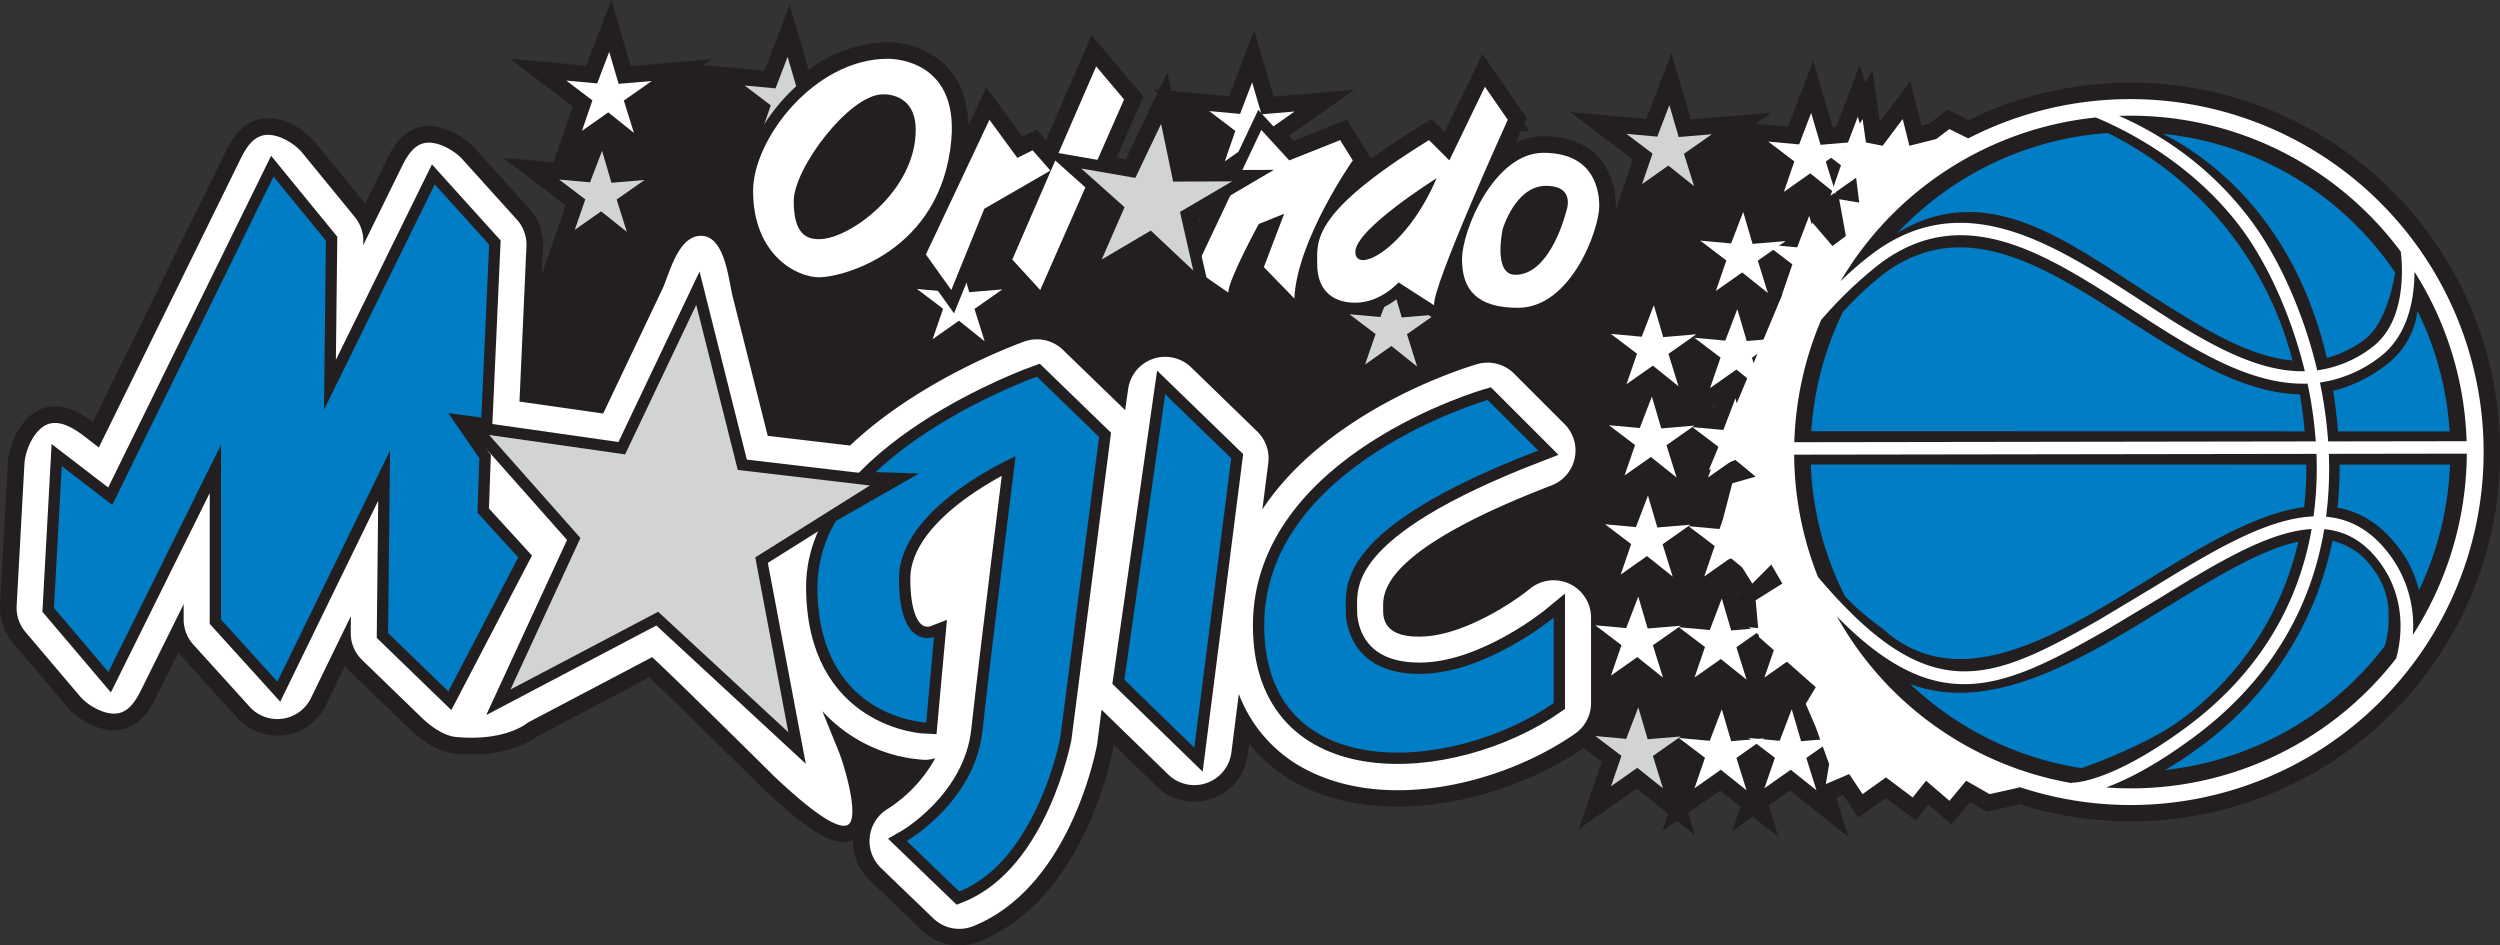
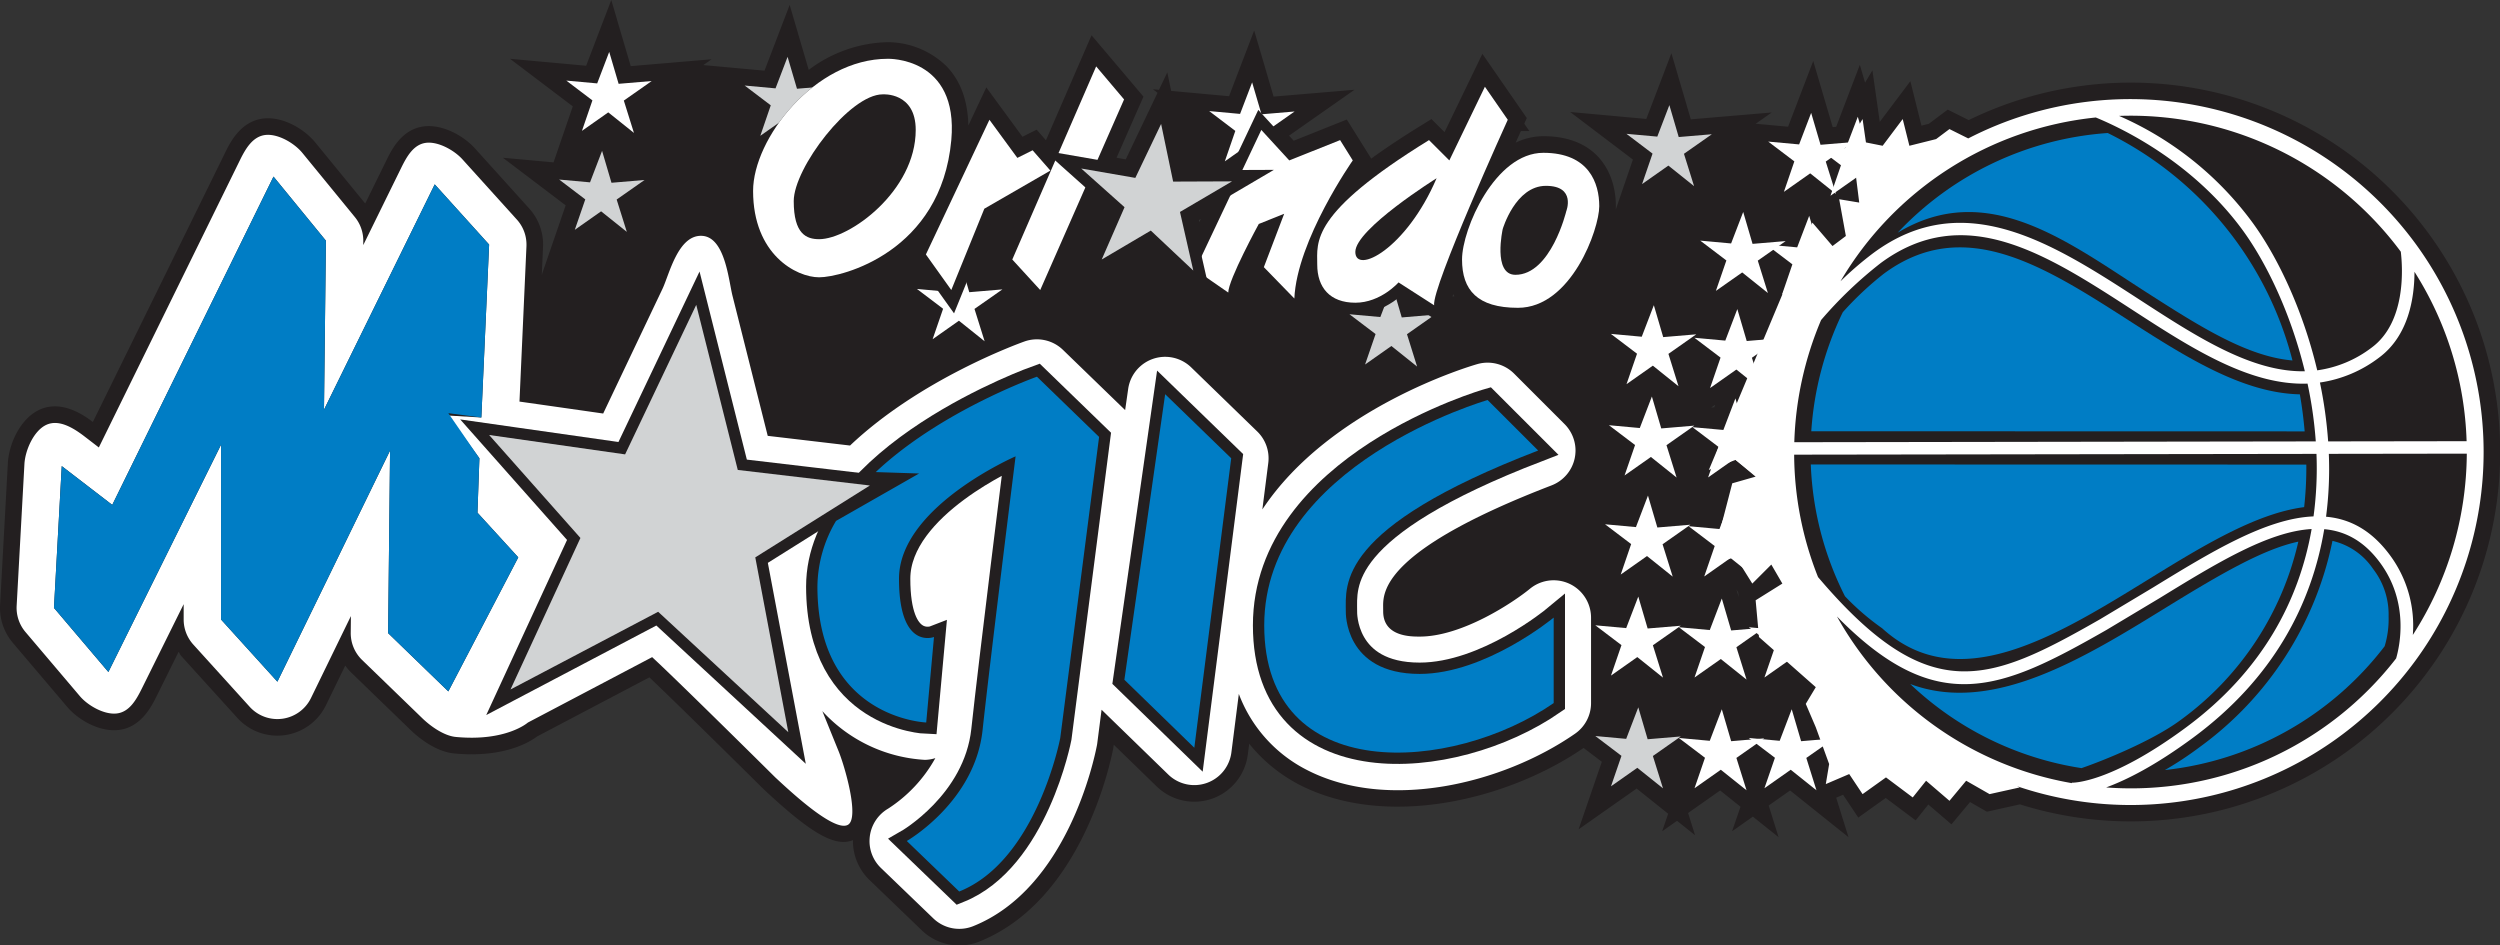
<svg xmlns="http://www.w3.org/2000/svg" id="Layer_1" data-name="Layer 1" viewBox="0 0 432.701 163.64">
  <rect x="0" y="0" width="432.701" height="163.64" fill="#333333" stroke="none" />
  <defs>
    <style>.cls-1{fill:#231f20;}.cls-2{fill:#fff;}.cls-3{fill:none;stroke:#231f20;stroke-miterlimit:5;stroke-width:3.919px;}.cls-4{fill:#007dc5;}.cls-5{fill:#d1d3d4;}</style>
  </defs>
  <title>95-95-Orlando-Magic-Classic-2K</title>
  <path class="cls-1" d="M415.312,337.43l0.104-.021c-0.047.108-.089,0.224-0.136,0.327C415.291,337.638,415.301,337.534,415.312,337.43ZM318.18,251.858c0.062,0.125.141,0.25,0.208,0.374-0.108.005-.229,0.016-0.338,0.026C318.086,252.139,318.139,251.988,318.18,251.858Zm45.637,3.765c-0.51.042-1.01,0.083-1.52,0.125m1.052,15.684c-0.172.016-.344,0.032-0.521,0.047,0.292-.208.526-0.375,0.692-0.485C363.447,271.188,363.394,271.318,363.348,271.432Zm3.849,31.551c0.089,0.136.312,0.495,0.312,0.495,0.011,0.119.036,0.406,0.073,0.807-0.026-.099-0.167-0.562-0.167-0.562S367.232,303.103,367.196,302.983Zm3.317-40.023c-0.062-.057-0.115-0.099-0.183-0.151,0.089,0,.156.005,0.239,0.01Zm-96.282-23.563c-0.034-.135-0.062-0.26-0.08-0.359,0.094-.057.213-0.125,0.343-0.203C274.403,239.023,274.317,239.21,274.231,239.397Zm107.087,61.431v-0.006c-0.016-.047-0.036-0.099-0.057-0.145A1.326,1.326,0,0,1,381.318,300.828Zm100.865-56.317h0c-0.031-.037-0.052-0.068-0.083-0.099C482.132,244.443,482.152,244.474,482.184,244.511Zm-321.763,4.025c0.13-2.853.216-4.837,0.216-4.837,0-.005.013-0.421,0.013-0.421a9.314,9.314,0,0,0-2.411-6.259l-9.413-10.425c-2-2.208-5.694-4.212-8.896-3.765-3.776.526-5.499,4.025-6.42,5.905,0,0-1.846,3.76-3.648,7.431-0.787-.963-8.647-10.571-8.647-10.571-1.921-2.348-5.619-4.525-8.967-4.14-3.952.453-5.775,4.161-6.644,5.937,0,0-20.168,41.07-22.881,46.584-1.562-1.182-5.392-3.885-9.238-2.12-3.309,1.52-5.291,5.894-5.475,9.243l-1.346,24.547A9.323,9.323,0,0,0,68.869,312.2l9.415,11.092c1.942,2.286,5.64,4.394,8.949,3.988,3.859-.468,5.671-4.124,6.543-5.884,0,0,1.924-3.88,3.786-7.639,0.167,0.218.239,0.478,0.424,0.686l9.75,10.759a9.347,9.347,0,0,0,15.32-2.177s1.676-3.447,3.35-6.884a9.54,9.54,0,0,0,.921,1.099l10.42,10.081c1.146,1.103,4.174,3.713,7.538,4.03,8.561,0.808,13.044-1.978,14.305-2.932,0.412-.219,16.45-8.659,19.459-10.242,5.98,5.686,19.634,19.225,19.785,19.371,0.073,0.067.378,0.353,0.378,0.353,8.006,7.441,12.052,9.681,15.07,8.446-0.005.084-.005,0.151-0.005,0.151a9.375,9.375,0,0,0,2.84,6.728l9.079,8.738a9.347,9.347,0,0,0,9.949,1.947c17.684-7.071,22.678-30.801,23.193-33.483,0-.01.091-0.583,0.091-0.583,3.403,3.307,7.418,7.212,7.418,7.212a9.339,9.339,0,0,0,15.775-5.52s0.104-.77.242-1.869a27.283,27.283,0,0,0,8.482,6.993c15.023,7.873,36.181,2.817,49.391-6.265,1.5,1.136,2.739,2.078,3.161,2.396-0.536,1.547-4.025,11.69-4.025,11.69s8.728-6.129,10.051-7.061c0.641,0.515,3.113,2.489,5.452,4.363-0.594,1.734-1.042,3.036-1.042,3.036s1.105-.776,2.578-1.812c1.739,1.395,3.124,2.5,3.124,2.5s-0.536-1.698-1.208-3.853c2.353-1.65,4.879-3.432,5.551-3.9,1.302,1.041,3.38,2.708,3.52,2.817-0.73,2.124-1.464,4.249-1.464,4.249s1.807-1.27,3.604-2.536c2.13,1.703,4.453,3.557,4.453,3.557s-0.901-2.875-1.714-5.479c0.198-.141,2.38-1.677,3.702-2.608l3.802,3.041c1.525,1.224,6.312,5.046,6.312,5.046s-1.365-4.354-2.135-6.837c0.322-.136.599-0.256,1.187-0.511,0.489,0.724,2.636,3.952,2.636,3.952s3.607-2.577,4.754-3.394c1.364,1.02,5.176,3.879,5.176,3.879s2.052-2.567,2.192-2.744c0.88,0.755,4.005,3.432,4.005,3.432s2.541-3.052,3.218-3.858c0.974,0.562,2.916,1.671,2.916,1.671s4.811-1.072,5.723-1.27a63.934,63.934,0,1,0-8.873-118.435c-0.953-.479-3.63-1.812-3.63-1.812s-2.676,2.005-3.265,2.453c-0.276.068-.672,0.167-1.281,0.317-0.224-.88-1.921-7.696-1.921-7.696s-4.458,5.941-5.297,7.051c-0.041-.312-1.27-8.92-1.27-8.92s-0.734,1.224-1.272,2.119c-0.422-1.442-.906-3.077-0.906-3.077s-3.603,9.425-4.092,10.726c-0.287.026-.312,0.026-0.609,0.052-0.464-1.583-3.364-11.446-3.364-11.446l-3.046,7.957s-0.698,1.817-1.308,3.421c-0.636-.057-3.03-0.276-5.608-0.515,1.605-1.12,2.781-1.948,2.781-1.948s-12.362,1.047-14.008,1.188c-0.464-1.583-3.359-11.446-3.359-11.446l-3.035,7.952s-0.698,1.822-1.312,3.426c-1.531-.141-13.175-1.203-13.175-1.203s9.53,7.228,10.857,8.233c-0.333,1-1.9,5.535-2.968,8.66,0.016-.214.02-0.417,0.02-0.594,0-5.858-3.296-12.112-12.55-12.112a11.085,11.085,0,0,0-4.796,1.12c0.427-.932.839-1.859,1.255-2.775l0.678-1.484-7.691-11.113-2.146,4.442s-2.603,5.394-4.405,9.112c-0.193-.203-2.26-2.265-2.26-2.265l-1.933,1.192c-3.337,2.062-6.134,3.932-8.493,5.65l-4.229-6.764s-6.878,2.749-9.186,3.671c-0.38-.411-0.422-0.463-0.81-0.88,1.301-.906,11.33-7.941,11.33-7.941s-12.366,1.046-14.004,1.182c-0.464-1.578-3.361-11.44-3.361-11.44l-3.044,7.952s-0.698,1.822-1.304,3.421c-1.016-.093-6.457-0.588-10.019-0.916-0.396-1.891-.669-3.208-0.669-3.208s-0.591,1.239-1.44,3.015c-0.651-.057-1.052-0.093-1.052-0.093s0.307,0.234.802,0.609c-1.87,3.926-4.733,9.915-5.498,11.524-0.659-.11-0.797-0.136-1.594-0.276,1.557-3.551,4.658-10.581,4.658-10.581l-8.988-10.618-1.846,4.244-6.048,13.929-1.604-1.838s-2.32,1.161-2.458,1.229c-1.419-1.938-6.259-8.541-6.259-8.541l-2.062,4.369L234.25,222.666c-0.081-4.223-1.305-7.649-3.694-10.181a14.696,14.696,0,0,0-10.34-4.244h-0.005a23.525,23.525,0,0,0-13.586,4.796c-0.442-1.516-3.301-11.243-3.301-11.243l-3.041,7.952s-0.698,1.827-1.312,3.426c-1.07-.099-7.061-0.646-10.584-0.968,0.864-.604,1.432-1.005,1.432-1.005s-12.365,1.047-14.005,1.188c-0.466-1.583-3.361-11.445-3.361-11.445l-3.041,7.951s-0.697,1.823-1.31,3.426c-1.536-.14-13.177-1.203-13.177-1.203s9.534,7.228,10.865,8.233c-0.38,1.114-2.289,6.66-3.33,9.696-3.864-.354-8.769-0.802-8.769-0.802s9.535,7.228,10.865,8.238c-0.531,1.546-4.02,11.69-4.02,11.69Z" transform="translate(-66.65 -200.941)" />
  <path class="cls-2" d="M158.018,326s15.773-8.301,21.506-11.321c4.864,4.499,21.332,20.835,21.332,20.835,2.052,1.89,10.105,9.545,12.544,8.19,2.086-1.155-.584-10.336-1.685-12.94l-2.737-6.744a26.093,26.093,0,0,0,17.752,8.437,6.184,6.184,0,0,0,1.81-.303,24.567,24.567,0,0,1-8.185,8.754,6.503,6.503,0,0,0-3.161,4.822,6.985,6.985,0,0,0-.047.77,6.449,6.449,0,0,0,1.966,4.66l9.079,8.738a6.465,6.465,0,0,0,6.884,1.349c16.273-6.51,20.959-28.833,21.441-31.358,0.021-.125.044-0.255,0.057-0.38l0.737-5.729,11.542,11.217a6.469,6.469,0,0,0,10.925-3.817l1.289-10.139A24.358,24.358,0,0,0,292.68,334.117c14.07,7.369,34.076,2.475,46.563-6.176a6.445,6.445,0,0,0,2.786-5.31v-14.794a6.472,6.472,0,0,0-10.581-4.989c-2.802,2.297-11.69,8.274-19.085,8.274-1.541,0-6.223,0-6.311-4.238,0-.02-0.011-0.984-0.011-1.109,0-2.927.994-9.993,29.155-20.824a6.469,6.469,0,0,0,4.005-4.691,6.921,6.921,0,0,0,.141-1.338,6.492,6.492,0,0,0-1.895-4.577L328.704,265.6a6.494,6.494,0,0,0-6.358-1.64c-1.338.385-25.573,7.571-37.208,25.156l1.026-8.04a6.472,6.472,0,0,0-1.914-5.457l-11.427-11.092a6.468,6.468,0,0,0-10.907,3.723l-0.526,3.671c-0.005,0-.005,0-0.005-0.005l-10.758-10.42a6.48,6.48,0,0,0-6.663-1.453c-1.104.396-18.083,6.541-30.187,18.012-4.221-.495-10.612-1.25-14.249-1.677-1.565-6.233-6.101-24.256-6.101-24.256-0.663-2.645-1.273-10.081-5.217-10.357-4.19-.287-5.723,6.696-6.892,9.154,0,0-7.428,15.617-10.269,21.595-3.778-.542-10.211-1.463-14.489-2.067l1.208-26.88c0.005-.093.005-0.192,0.005-0.291a6.439,6.439,0,0,0-1.667-4.333l-9.417-10.425c-1.438-1.588-4.239-3.146-6.361-2.849-2.124.297-3.296,2.406-4.241,4.332,0,0-3.608,7.343-6.564,13.362,0-.031.005-0.734,0.005-0.761a6.46,6.46,0,0,0-1.46-4.093l-9.079-11.097c-1.391-1.703-4.226-3.358-6.413-3.109-2.185.255-3.427,2.375-4.395,4.354,0,0-19.087,38.862-24.425,49.73-1.005-.776-2.476-1.906-2.476-1.906-1.903-1.463-4.416-3.015-6.598-2.015s-3.671,4.39-3.804,6.785l-1.346,24.547a6.473,6.473,0,0,0,1.528,4.535l9.412,11.097c1.411,1.661,4.252,3.26,6.41,2.995,2.161-.261,3.351-2.359,4.317-4.308,0,0,3.861-7.784,7.24-14.606V308.17a6.457,6.457,0,0,0,1.675,4.338l9.75,10.764a6.468,6.468,0,0,0,10.607-1.506s3.75-7.695,6.913-14.194c-0.005.478-.029,2.932-0.029,2.952a6.452,6.452,0,0,0,1.968,4.645L139.748,325.26c1.466,1.417,3.778,3.047,5.809,3.234C154.284,329.316,158.018,326,158.018,326Z" transform="translate(-66.65 -200.941)" />
  <polygon class="cls-1" points="10.686 80.671 9.34 105.213 18.758 116.311 38.259 76.963 38.259 107.228 48.01 117.987 67.511 77.979 67.175 109.582 77.595 119.669 89.702 96.47 82.64 88.737 82.976 79.317 77.595 71.923 83.312 72.262 84.658 42.335 75.244 31.91 56.078 70.913 56.411 41.663 47.338 30.566 19.429 87.389 10.686 80.671" />
-   <polygon class="cls-3" points="10.686 80.671 9.34 105.213 18.758 116.311 38.259 76.963 38.259 107.228 48.01 117.987 67.511 77.979 67.175 109.582 77.595 119.669 89.702 96.47 82.64 88.737 82.976 79.317 77.595 71.923 83.312 72.262 84.658 42.335 75.244 31.91 56.078 70.913 56.411 41.663 47.338 30.566 19.429 87.389 10.686 80.671" />
  <path class="cls-1" d="M246.125,266.142l10.756,10.42-6.723,52.114s-4.033,21.189-17.483,26.568l-9.079-8.743s11.771-6.728,13.117-19.168c1.341-12.435,5.718-47.407,5.718-47.407s-20.181,8.743-20.181,21.183,6.056,10.087,6.056,10.087l-1.346,14.794s-18.83-.672-18.83-23.537S246.125,266.142,246.125,266.142Z" transform="translate(-66.65 -200.941)" />
  <path class="cls-3" d="M246.125,266.142l10.756,10.42-6.723,52.114s-4.033,21.189-17.483,26.568l-9.079-8.743s11.771-6.728,13.117-19.168c1.341-12.435,5.718-47.407,5.718-47.407s-20.181,8.743-20.181,21.183,6.056,10.087,6.056,10.087l-1.346,14.794s-18.83-.672-18.83-23.537S246.125,266.142,246.125,266.142Z" transform="translate(-66.65 -200.941)" />
  <polygon class="cls-1" points="201.666 68.226 194.608 117.653 206.712 129.422 213.099 79.317 201.666 68.226" />
  <polygon class="cls-3" points="201.666 68.226 194.608 117.653 206.712 129.422 213.099 79.317 201.666 68.226" />
  <path class="cls-1" d="M332.875,278.92l-8.748-8.743s-38.663,11.097-38.663,39.002,32.617,25.553,50.098,13.451v-14.794s-11.763,9.748-23.198,9.748c-13.112,0-12.778-10.759-12.778-10.759C299.585,302.119,297.908,292.366,332.875,278.92Z" transform="translate(-66.65 -200.941)" />
  <path class="cls-3" d="M332.875,278.92l-8.748-8.743s-38.663,11.097-38.663,39.002,32.617,25.553,50.098,13.451v-14.794s-11.763,9.748-23.198,9.748c-13.112,0-12.778-10.759-12.778-10.759C299.585,302.119,297.908,292.366,332.875,278.92Z" transform="translate(-66.65 -200.941)" />
  <polygon class="cls-1" points="120.506 52.76 108.193 78.645 84.658 75.287 100.46 93.111 88.358 119.336 113.913 105.885 136.44 126.729 130.725 96.47 150.559 84.029 127.694 81.338 120.506 52.76" />
  <polygon class="cls-3" points="120.506 52.76 108.193 78.645 84.658 75.287 100.46 93.111 88.358 119.336 113.913 105.885 136.44 126.729 130.725 96.47 150.559 84.029 127.694 81.338 120.506 52.76" />
  <path class="cls-1" d="M482.221,244.562a58.24,58.24,0,1,0-12.217,81.453A58.306,58.306,0,0,0,482.221,244.562Z" transform="translate(-66.65 -200.941)" />
  <path class="cls-4" d="M438.109,251.504c9.128,5.853,17.439,11.154,25.323,11.826a60.763,60.763,0,0,0-31.974-39.367,55.184,55.184,0,0,0-36.367,17.262C410.562,231.878,424.519,242.792,438.109,251.504Z" transform="translate(-66.65 -200.941)" />
-   <path class="cls-4" d="M479.289,264.356a24.242,24.242,0,0,1-8.812,4.224c0.359,2.239.641,4.577,0.828,7.029H490.63a55.021,55.021,0,0,0-5.566-20.855A13.72,13.72,0,0,1,479.289,264.356Z" transform="translate(-66.65 -200.941)" />
-   <path class="cls-4" d="M469.379,262.897a18.749,18.749,0,0,0,6.499-3.166c3.588-2.656,4.962-9.332,5.332-11.617-0.427-.62-0.849-1.239-1.302-1.844a55.211,55.211,0,0,0-38.935-22.172C447.43,227.301,463.484,237.585,469.379,262.897Z" transform="translate(-66.65 -200.941)" />
  <path class="cls-4" d="M480.069,307.623A12.868,12.868,0,0,0,477.377,299.4a11.62,11.62,0,0,0-7.024-4.843,58.504,58.504,0,0,1-22.949,35.665,60.638,60.638,0,0,1-6.051,3.999,55.436,55.436,0,0,0,38.034-21.433A16.097,16.097,0,0,0,480.069,307.623Z" transform="translate(-66.65 -200.941)" />
-   <path class="cls-4" d="M471.232,288.804c3.958,0.714,7.593,2.89,10.759,7.176a19.528,19.528,0,0,1,3.333,7.129,55.548,55.548,0,0,0,5.373-21.751l-19.115-.005A68.658,68.658,0,0,1,471.232,288.804Z" transform="translate(-66.65 -200.941)" />
  <path class="cls-4" d="M438.525,301.208c9.181-5.655,18.543-11.415,26.928-12.493a61.233,61.233,0,0,0,.375-7.363l-85.765-.021a55.016,55.016,0,0,0,5.915,22.813A43.065,43.065,0,0,0,392.42,309.69C405.475,321.568,422.279,311.216,438.525,301.208Z" transform="translate(-66.65 -200.941)" />
  <path class="cls-4" d="M464.713,269.193c-9.977-.208-19.954-6.593-29.702-12.852-14.643-9.384-28.474-18.252-42.309-8.024a55.532,55.532,0,0,0-7.103,6.665,55.614,55.614,0,0,0-5.452,20.6l85.394,0.021C465.349,273.38,465.072,271.25,464.713,269.193Z" transform="translate(-66.65 -200.941)" />
  <path class="cls-4" d="M464.447,294.688c-6.092,1.291-13.58,5.67-22.912,11.414-14.226,8.764-30.071,18.559-44.262,13.227a55.241,55.241,0,0,0,29.645,14.56c3.599-1.228,12.242-4.697,17.064-8.264A52.636,52.636,0,0,0,464.447,294.688Z" transform="translate(-66.65 -200.941)" />
  <path class="cls-2" d="M480.304,297.031c-3.197-4.327-6.931-6.296-11.06-6.654a63.894,63.894,0,0,0,.479-10.884l23.881-.036a58.5,58.5,0,0,1-9.342,31.385A20.452,20.452,0,0,0,480.304,297.031Zm1.067,17.872a58.054,58.054,0,0,1-50.188,22.328c3.494-1.28,8.498-3.769,15.106-8.654,13.888-10.264,20.476-23.115,22.642-36.045,3.64,0.317,6.884,2.047,9.644,5.78C483.668,305.196,481.991,312.773,481.371,314.903Zm-56.124,21.506-0.005.078a57.872,57.872,0,0,1-40.653-28.849c17.351,17.663,28.427,12.742,46.615,2.353l9.227-5.525c9.821-6.024,18.814-11.533,26.318-11.961-2.156,12.326-8.51,24.563-21.736,34.337C431.772,336.633,425.31,336.414,425.247,336.409Zm29.442-95.794c4.072,5.51,8.395,14.32,10.883,24.584-9.217.182-18.715-5.968-28.593-12.383-14.935-9.681-30.374-19.699-46.101-8.072a57.398,57.398,0,0,0-5.676,4.885,58.158,58.158,0,0,1,44.19-28.354C434.517,223.395,446.243,229.196,454.69,240.615Zm-77.506,39.019,90.404-.135a62.238,62.238,0,0,1-.51,10.821c-8.233.328-17.825,6.212-27.776,12.305l-9.175,5.499c-19.335,11.045-29.572,15.372-48.809-7.301A58.028,58.028,0,0,1,377.184,279.634Zm4.66-23.297a71.128,71.128,0,0,1,10.31-9.857c14.534-10.738,28.678-1.568,43.648,8.144,9.961,6.462,20.162,13.076,30.238,12.711a72.348,72.348,0,0,1,1.427,10.004l-90.258.14A58.684,58.684,0,0,1,381.844,256.336Zm100.34-11.826c0.339,2.885.912,12.19-5.051,16.596a20.023,20.023,0,0,1-9.415,3.932c-2.541-10.732-7.056-19.96-11.3-25.709a56.882,56.882,0,0,0-23-18.329A58.237,58.237,0,0,1,482.184,244.511Zm2.364,3.468a57.961,57.961,0,0,1,9.024,29.323l-23.964.037a75.884,75.884,0,0,0-1.422-10.191,22.135,22.135,0,0,0,10.228-4.307C483.548,259.044,484.543,252.467,484.548,247.978Zm-0.011-5.123A61.209,61.209,0,0,0,407.313,224.9l-3.249-1.619-2.312,1.734-4.624,1.156-1.156-4.624-3.474,4.624-2.89-.578-0.583-4.046-3.469,5.78,2.312,4.052,0.578,4.624-3.468-.578,1.155,6.363-2.312,1.739-3.474-4.051-17.929,42.804,4.63-1.739,3.468,2.896-4.046,1.156-3.65,14.064,4.229-1.338,2.89,4.629,3.291-3.291,1.911,3.291-4.624,2.89,0.578,6.363,9.831,8.676-1.734,2.89,1.734,4.052,2.312,6.363-0.578,3.468,4.051-1.734,2.312,3.474,4.051-2.896,4.63,3.469,2.312-2.891,4.047,3.474,2.89-3.474,4.051,2.317,5.208-1.156s-0.178-.078-0.484-0.224A61.086,61.086,0,0,0,484.537,242.855Z" transform="translate(-66.65 -200.941)" />
  <polygon class="cls-2" points="321.548 20.209 323.167 25.734 328.895 25.25 324.073 28.635 325.828 34.232 321.376 30.676 316.819 33.878 318.636 28.603 314.117 25.177 319.465 25.666 321.548 20.209" />
  <polygon class="cls-2" points="313.476 19.538 315.1 25.062 320.829 24.578 316.002 27.963 317.757 33.561 313.309 30.004 308.759 33.206 310.565 27.932 306.04 24.505 311.393 24.995 313.476 19.538" />
  <polygon class="cls-2" points="166.14 45.043 167.761 50.573 173.495 50.089 168.665 53.468 170.42 59.071 165.968 55.51 161.419 58.712 163.231 53.442 158.706 50.011 164.054 50.5 166.14 45.043" />
  <polygon class="cls-2" points="105.443 8.977 107.071 14.507 112.802 14.023 107.972 17.408 109.724 23.006 105.277 19.449 100.725 22.651 102.535 17.376 98.015 13.95 103.361 14.435 105.443 8.977" />
  <polygon class="cls-2" points="216.719 14.257 218.341 19.782 224.072 19.298 219.244 22.683 220.999 28.286 216.547 24.724 211.992 27.927 213.81 22.657 209.285 19.225 214.633 19.715 216.719 14.257" />
  <polygon class="cls-2" points="313.137 37.352 314.767 42.882 320.496 42.397 315.663 45.777 317.419 51.38 312.971 47.824 308.421 51.021 310.227 45.751 305.707 42.325 311.055 42.814 313.137 37.352" />
  <polygon class="cls-2" points="301.714 36.685 303.333 42.21 309.065 41.726 304.239 45.111 305.988 50.713 301.541 47.152 296.985 50.349 298.802 45.079 294.277 41.647 299.62 42.137 301.714 36.685" />
  <polygon class="cls-5" points="288.934 18.194 290.553 23.719 296.287 23.235 291.46 26.619 293.21 32.217 288.762 28.661 284.212 31.858 286.023 26.588 281.504 23.162 286.846 23.646 288.934 18.194" />
  <polygon class="cls-5" points="104.207 26.109 105.834 31.634 111.564 31.149 106.732 34.535 108.49 40.132 104.04 36.576 99.486 39.778 101.301 34.509 96.778 31.077 102.121 31.561 104.207 26.109" />
  <polygon class="cls-5" points="136.315 9.836 137.942 15.361 143.67 14.877 138.84 18.262 140.593 23.86 136.148 20.303 131.594 23.505 133.404 18.23 128.884 14.804 134.229 15.293 136.315 9.836" />
  <polygon class="cls-5" points="240.996 49.417 242.615 54.942 248.344 54.457 243.521 57.843 245.271 63.445 240.824 59.884 236.267 63.091 238.085 57.816 233.565 54.39 238.908 54.874 240.996 49.417" />
  <polygon class="cls-2" points="300.698 53.494 302.322 59.024 308.051 58.54 303.223 61.92 304.978 67.523 300.531 63.961 295.979 67.164 297.792 61.894 293.266 58.462 298.615 58.952 300.698 53.494" />
  <polygon class="cls-2" points="286.247 52.823 287.867 58.348 293.594 57.863 288.772 61.248 290.517 66.851 286.075 63.289 281.518 66.492 283.337 61.222 278.811 57.79 284.154 58.28 286.247 52.823" />
  <polygon class="cls-2" points="300.364 68.96 301.983 74.49 307.712 74.001 302.889 77.385 304.639 82.988 300.192 79.432 295.641 82.634 297.454 77.359 292.928 73.933 298.282 74.417 300.364 68.96" />
  <polygon class="cls-2" points="285.909 68.627 287.528 74.152 293.261 73.667 288.434 77.052 290.184 82.65 285.737 79.093 281.18 82.296 282.998 77.026 278.473 73.595 283.815 74.084 285.909 68.627" />
  <polygon class="cls-2" points="299.687 86.107 301.317 91.633 307.046 91.153 302.213 94.538 303.968 100.136 299.52 96.574 294.969 99.777 296.782 94.507 292.261 91.075 297.604 91.564 299.687 86.107" />
  <polygon class="cls-2" points="285.231 85.774 286.856 91.3 292.585 90.815 287.758 94.2 289.512 99.803 285.065 96.241 280.514 99.443 282.321 94.169 277.801 90.742 283.149 91.231 285.231 85.774" />
  <polygon class="cls-2" points="298.011 103.594 299.63 109.119 305.358 108.635 300.536 112.019 302.292 117.622 297.839 114.065 293.288 117.263 295.1 111.988 290.575 108.561 295.927 109.051 298.011 103.594" />
  <polygon class="cls-2" points="310.112 103.594 311.737 109.119 317.47 108.635 312.637 112.019 314.393 117.622 309.94 114.065 305.389 117.263 307.207 111.988 302.681 108.561 308.03 109.051 310.112 103.594" />
  <polygon class="cls-2" points="283.555 103.256 285.175 108.78 290.908 108.301 286.081 111.681 287.83 117.283 283.384 113.727 278.832 116.93 280.644 111.66 276.119 108.228 281.462 108.713 283.555 103.256" />
  <polygon class="cls-2" points="298.011 122.757 299.63 128.287 305.358 127.797 300.536 131.182 302.292 136.785 297.839 133.228 293.288 136.426 295.1 131.156 290.575 127.729 295.927 128.219 298.011 122.757" />
  <polygon class="cls-2" points="310.112 122.757 311.737 128.287 317.47 127.797 312.637 131.182 314.393 136.785 309.94 133.228 305.389 136.426 307.207 131.156 302.681 127.729 308.03 128.219 310.112 122.757" />
  <polygon class="cls-5" points="283.555 122.424 285.175 127.948 290.908 127.464 286.081 130.849 287.83 136.446 283.384 132.891 278.832 136.093 280.644 130.822 276.119 127.392 281.462 127.881 283.555 122.424" />
  <polygon class="cls-4" points="10.686 80.671 9.34 105.213 18.758 116.311 38.259 76.963 38.259 107.228 48.01 117.987 67.511 77.979 67.175 109.582 77.595 119.669 89.702 96.47 82.64 88.737 82.976 79.317 77.595 71.512 83.312 72.262 84.658 42.335 75.244 31.91 56.078 70.913 56.411 41.663 47.338 30.566 19.429 87.389 10.686 80.671" />
  <path class="cls-4" d="M218.225,282.648c11.256-10.617,27.9-16.507,27.9-16.507l10.756,10.42-6.723,52.114s-4.033,21.189-17.483,26.568l-9.079-8.743s11.771-6.728,13.117-19.168c1.341-12.435,5.718-47.407,5.718-47.407s-20.181,8.743-20.181,21.183,6.056,10.087,6.056,10.087l-1.346,14.794s-18.83-.672-18.83-23.537a22.554,22.554,0,0,1,3.221-11.351l14.377-8.207Z" transform="translate(-66.65 -200.941)" />
  <polygon class="cls-4" points="201.666 68.226 194.608 117.653 206.712 129.422 213.099 79.317 201.666 68.226" />
  <path class="cls-4" d="M332.875,278.92l-8.748-8.743s-38.663,11.097-38.663,39.002,32.617,25.553,50.098,13.451v-14.794s-11.763,9.748-23.198,9.748c-13.112,0-12.778-10.759-12.778-10.759C299.585,302.119,297.908,292.366,332.875,278.92Z" transform="translate(-66.65 -200.941)" />
  <polygon class="cls-5" points="120.506 52.76 108.193 78.645 84.658 75.287 100.46 93.111 88.358 119.336 113.913 105.885 136.44 126.729 130.725 96.47 150.559 84.029 127.694 81.338 120.506 52.76" />
  <path class="cls-1" d="M208.43,242.339c-2.2,0-4.4-.875-4.4-6.593s9.681-18.475,15.398-18.475c0,0,5.715-.438,5.715,6.16C225.143,233.987,213.71,242.339,208.43,242.339Zm11.873-31.223c-12.646,0-23.308,13.867-23.308,22.871,0,10.998,7.475,14.95,11.436,14.95,3.957,0,21.113-4.394,22.87-23.745C232.612,210.736,220.302,211.116,220.302,211.116Z" transform="translate(-66.65 -200.941)" />
-   <path class="cls-3" d="M208.43,242.339c-2.2,0-4.4-.875-4.4-6.593s9.681-18.475,15.398-18.475c0,0,5.715-.438,5.715,6.16C225.143,233.987,213.71,242.339,208.43,242.339Zm11.873-31.223c-12.646,0-23.308,13.867-23.308,22.871,0,10.998,7.475,14.95,11.436,14.95,3.957,0,21.113-4.394,22.87-23.745C232.612,210.736,220.302,211.116,220.302,211.116Z" transform="translate(-66.65 -200.941)" />
  <polygon class="cls-1" points="164.65 50.198 160.253 44.043 171.251 20.73 176.083 27.328 178.726 26.01 181.801 29.525 170.368 36.123 164.65 50.198" />
  <polygon class="cls-3" points="164.65 50.198 160.253 44.043 171.251 20.73 176.083 27.328 178.726 26.01 181.801 29.525 170.368 36.123 164.65 50.198" />
  <polygon class="cls-1" points="175.208 44.918 189.723 11.492 194.556 17.21 180.043 50.198 175.208 44.918" />
  <polygon class="cls-3" points="175.208 44.918 189.723 11.492 194.556 17.21 180.043 50.198 175.208 44.918" />
  <path class="cls-1" d="M279.238,251.577l-5.718-3.958,11.436-24.188,4.84,5.274,8.8-3.515,2.191,3.515s-9.67,13.789-10.112,23.902l-5.279-5.427,3.518-9.237-4.394,1.76S279.238,249.379,279.238,251.577Z" transform="translate(-66.65 -200.941)" />
  <path class="cls-3" d="M279.238,251.577l-5.718-3.958,11.436-24.188,4.84,5.274,8.8-3.515,2.191,3.515s-9.67,13.789-10.112,23.902l-5.279-5.427,3.518-9.237-4.394,1.76S279.238,249.379,279.238,251.577Z" transform="translate(-66.65 -200.941)" />
  <path class="cls-1" d="M301.23,244.542c0-3.963,14.069-12.753,14.069-12.753C310.025,244.105,301.23,248.505,301.23,244.542Zm26.385-22.871-3.957-5.718-6.155,12.752-3.52-3.515c-20.673,12.753-19.345,17.59-19.345,21.548s2.192,6.598,6.593,6.598c4.394,0,7.478-3.515,7.478-3.515l6.16,3.958C314.426,250.697,327.615,221.671,327.615,221.671Z" transform="translate(-66.65 -200.941)" />
  <path class="cls-3" d="M301.23,244.542c0-3.963,14.069-12.753,14.069-12.753C310.025,244.105,301.23,248.505,301.23,244.542Zm26.385-22.871-3.957-5.718-6.155,12.752-3.52-3.515c-20.673,12.753-19.345,17.59-19.345,21.548s2.192,6.598,6.593,6.598c4.394,0,7.478-3.515,7.478-3.515l6.16,3.958C314.426,250.697,327.615,221.671,327.615,221.671Z" transform="translate(-66.65 -200.941)" />
  <path class="cls-1" d="M337.738,237.507s-2.64,10.998-8.8,10.998c-3.963,0-2.198-7.92-2.198-7.92s2.192-7.478,7.479-7.478C339.493,233.106,337.738,237.507,337.738,237.507Zm-3.963-10.118c-8.357,0-14.075,13.195-14.075,18.47,0,5.28,2.641,8.357,9.676,8.357,9.237,0,14.075-13.632,14.075-17.59S341.691,227.389,333.775,227.389Z" transform="translate(-66.65 -200.941)" />
  <path class="cls-3" d="M337.738,237.507s-2.64,10.998-8.8,10.998c-3.963,0-2.198-7.92-2.198-7.92s2.192-7.478,7.479-7.478C339.493,233.106,337.738,237.507,337.738,237.507Zm-3.963-10.118c-8.357,0-14.075,13.195-14.075,18.47,0,5.28,2.641,8.357,9.676,8.357,9.237,0,14.075-13.632,14.075-17.59S341.691,227.389,333.775,227.389Z" transform="translate(-66.65 -200.941)" />
  <path class="cls-2" d="M208.43,242.339c-2.2,0-4.4-.875-4.4-6.593s9.681-18.475,15.398-18.475c0,0,5.715-.438,5.715,6.16C225.143,233.987,213.71,242.339,208.43,242.339Zm11.873-31.223c-12.646,0-23.308,13.867-23.308,22.871,0,10.998,7.475,14.95,11.436,14.95,3.957,0,21.113-4.394,22.87-23.745C232.612,210.736,220.302,211.116,220.302,211.116Z" transform="translate(-66.65 -200.941)" />
  <polygon class="cls-2" points="164.65 50.198 160.253 44.043 171.251 20.73 176.083 27.328 178.726 26.01 181.801 29.525 170.368 36.123 164.65 50.198" />
  <polygon class="cls-2" points="175.208 44.918 189.723 11.492 194.556 17.21 180.043 50.198 175.208 44.918" />
  <path class="cls-2" d="M279.238,251.577l-5.718-3.958,11.436-24.188,4.84,5.274,8.8-3.515,2.191,3.515s-9.67,13.789-10.112,23.902l-5.279-5.427,3.518-9.237-4.394,1.76S279.238,249.379,279.238,251.577Z" transform="translate(-66.65 -200.941)" />
  <path class="cls-2" d="M301.23,244.542c0-3.963,14.069-12.753,14.069-12.753C310.025,244.105,301.23,248.505,301.23,244.542Zm26.385-22.871-3.957-5.718-6.155,12.752-3.52-3.515c-20.673,12.753-19.345,17.59-19.345,21.548s2.192,6.598,6.593,6.598c4.394,0,7.478-3.515,7.478-3.515l6.16,3.958C314.426,250.697,327.615,221.671,327.615,221.671Z" transform="translate(-66.65 -200.941)" />
  <path class="cls-2" d="M337.738,237.507s-2.64,10.998-8.8,10.998c-3.963,0-2.198-7.92-2.198-7.92s2.192-7.478,7.479-7.478C339.493,233.106,337.738,237.507,337.738,237.507Zm-3.963-10.118c-8.357,0-14.075,13.195-14.075,18.47,0,5.28,2.641,8.357,9.676,8.357,9.237,0,14.075-13.632,14.075-17.59S341.691,227.389,333.775,227.389Z" transform="translate(-66.65 -200.941)" />
  <polygon class="cls-1" points="200.966 21.449 203.046 31.431 213.237 31.389 204.231 36.685 206.535 46.829 199.179 39.908 190.684 44.918 194.636 35.862 187.138 29.166 196.503 30.79 200.966 21.449" />
  <polygon class="cls-3" points="200.966 21.449 203.046 31.431 213.237 31.389 204.231 36.685 206.535 46.829 199.179 39.908 190.684 44.918 194.636 35.862 187.138 29.166 196.503 30.79 200.966 21.449" />
  <polygon class="cls-5" points="200.966 21.449 203.046 31.431 213.237 31.389 204.231 36.685 206.535 46.829 199.179 39.908 190.684 44.918 194.636 35.862 187.138 29.166 196.503 30.79 200.966 21.449" />
</svg>